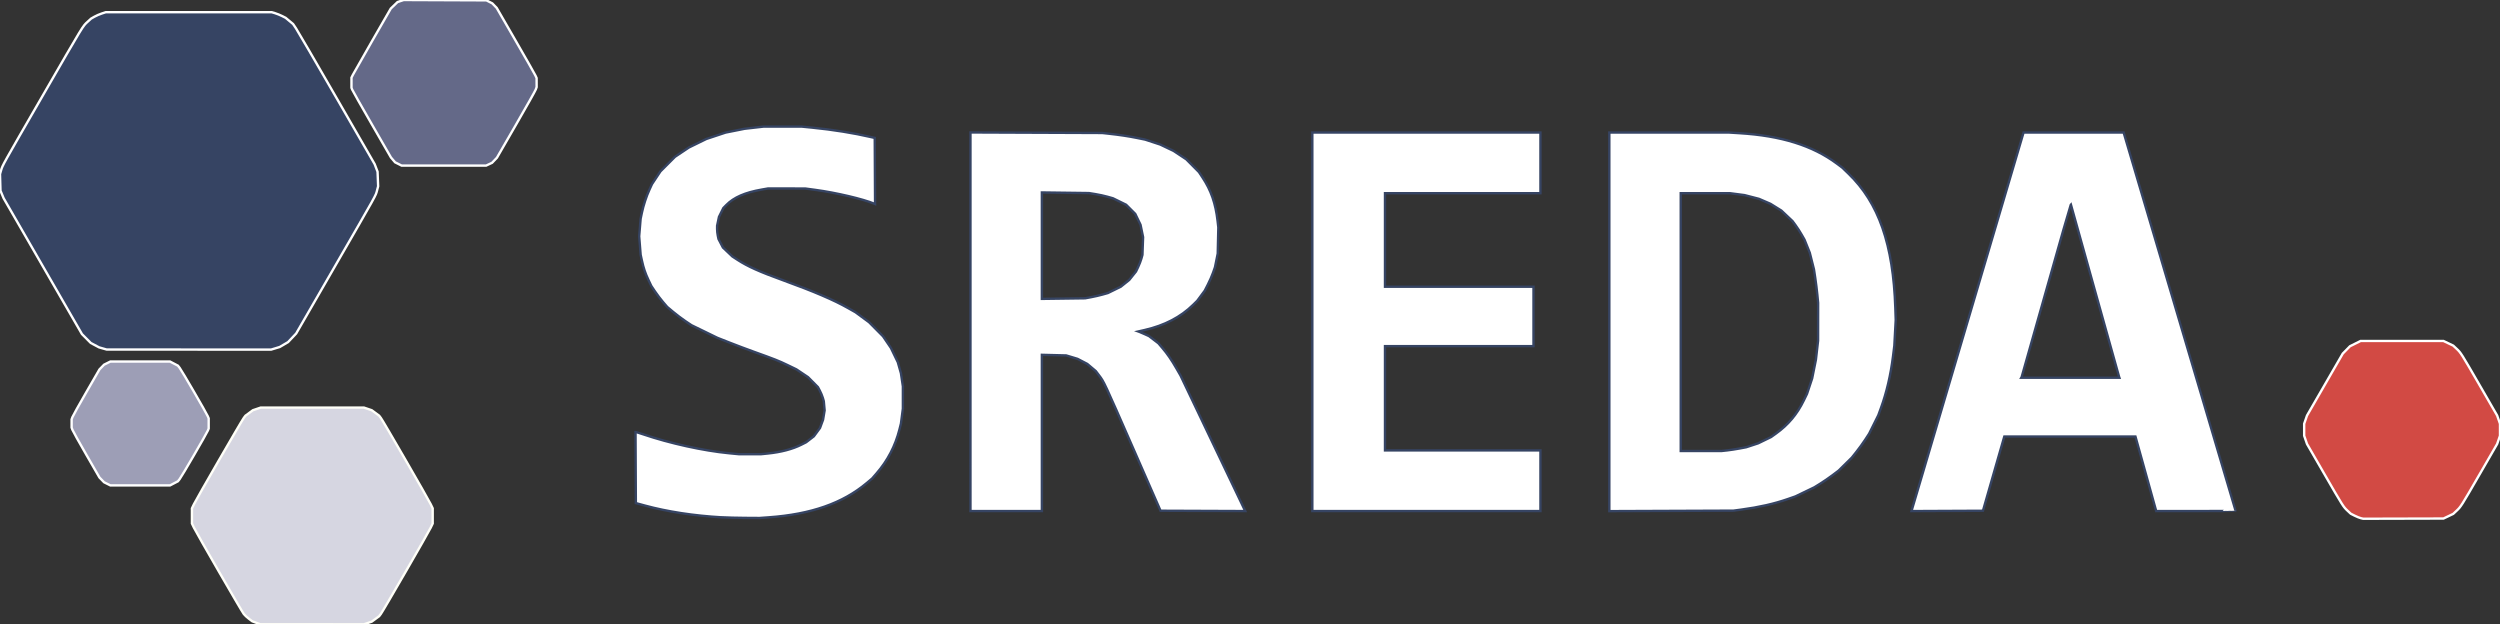
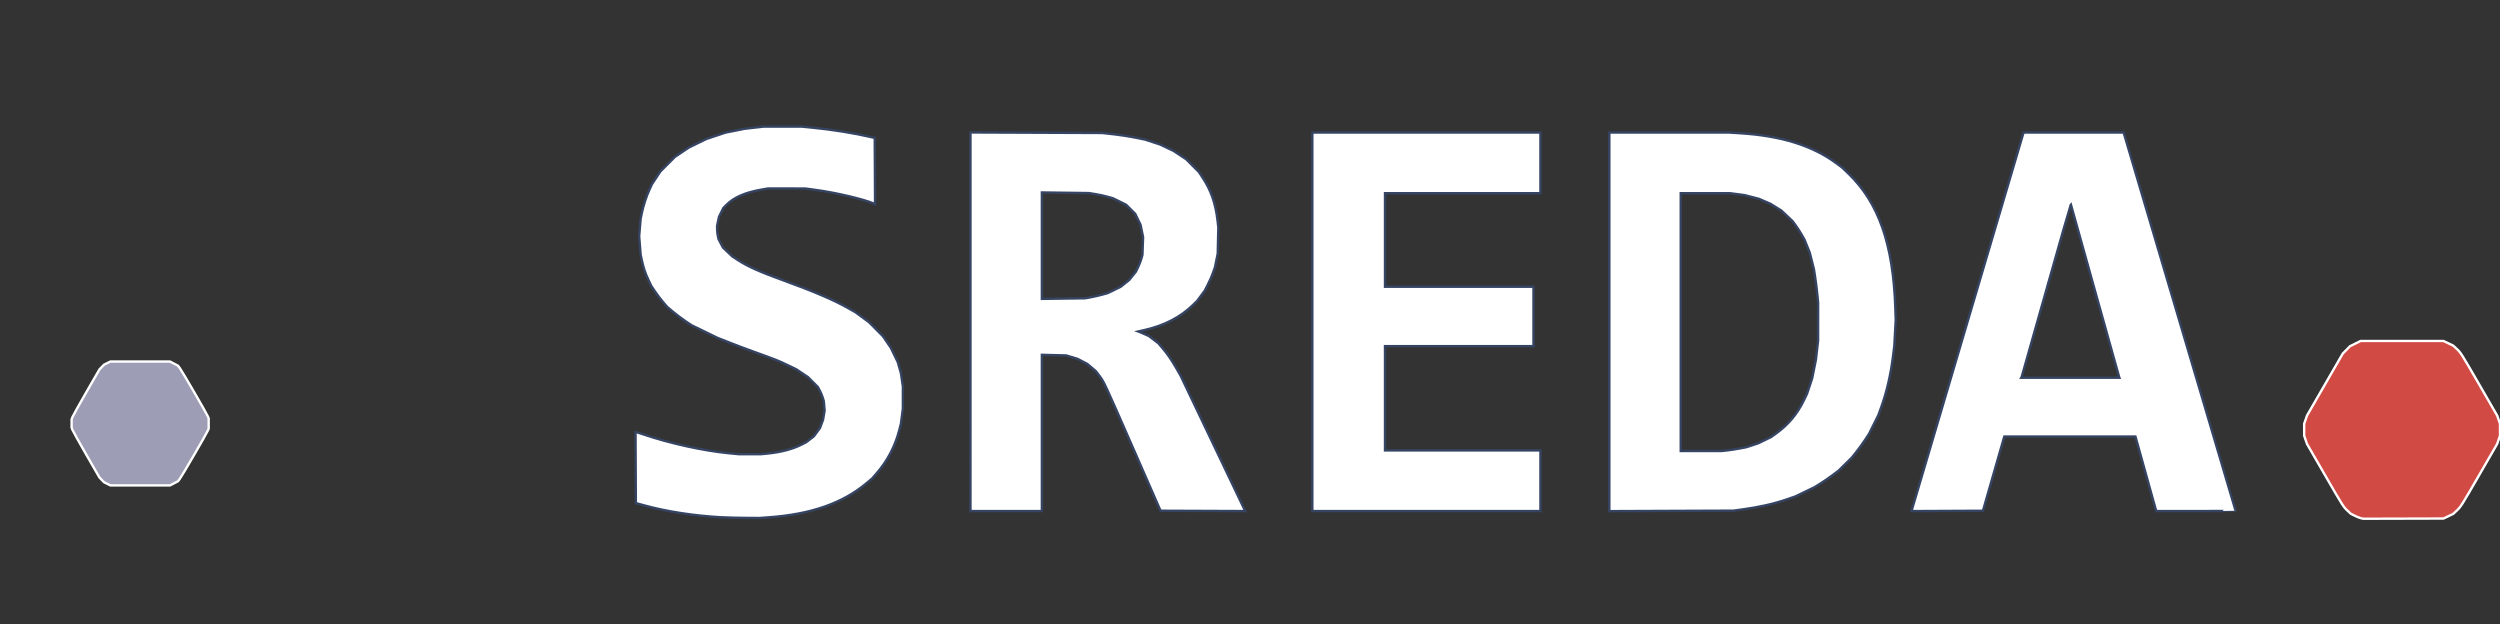
<svg xmlns="http://www.w3.org/2000/svg" xmlns:ns1="http://www.inkscape.org/namespaces/inkscape" xmlns:ns2="http://sodipodi.sourceforge.net/DTD/sodipodi-0.dtd" width="1046.748mm" height="261.402mm" viewBox="0 0 1046.748 261.402" version="1.1" id="svg1" xml:space="preserve" ns1:version="1.3.2 (091e20e, 2023-11-25, custom)" ns2:docname="s-logo-light.svg">
  <rect x="0" y="0" width="1046.748" height="261.402" fill="#333333" stroke="none" />
  <ns2:namedview id="namedview1" pagecolor="#ffffff" bordercolor="#000000" borderopacity="0.25" ns1:showpageshadow="2" ns1:pageopacity="0.0" ns1:pagecheckerboard="0" ns1:deskcolor="#d1d1d1" ns1:document-units="mm" ns1:zoom="0.21784998" ns1:cx="2191.8753" ns1:cy="846.91309" ns1:window-width="2560" ns1:window-height="1361" ns1:window-x="-9" ns1:window-y="793" ns1:window-maximized="1" ns1:current-layer="layer1" />
  <defs id="defs1" />
  <g ns1:label="Слой 1" ns1:groupmode="layer" id="layer1" transform="translate(-23.443,-19.261)">
-     <path style="fill:#364463;fill-opacity:1;stroke:#ffffff;stroke-opacity:1" d="m 66.488,165.154 -1.587,-0.457 -1.72,-0.912 -1.72,-0.912 -1.852,-1.859 -1.852,-1.859 -16.394,-28.437 -16.394,-28.437 -0.663,-1.587 -0.663,-1.588 -0.101,-3.483 -0.101,-3.483 0.446,-1.533 c 0.642,-2.209 0.304,-1.602 17.488,-31.373 17.353,-30.063 16.68,-28.955 18.747,-30.845 l 1.47,-1.344 1.389,-0.789 c 0.764,-0.434 2.153,-1.038 3.086,-1.342 l 1.697,-0.553 h 34.701 34.701 l 1.437,0.427 c 0.79,0.235 2.111,0.767 2.935,1.183 l 1.498,0.756 1.561,1.299 1.561,1.299 1.22,1.818 c 0.671,1 8.356,14.2 17.078,29.335 l 15.858,27.517 0.605,1.587 0.605,1.587 0.121,3.043 0.121,3.043 -0.445,1.704 c -0.611,2.343 0.304,0.693 -17.692,31.893 l -16.174,28.041 -1.705,1.808 -1.705,1.808 -1.738,1.021 -1.738,1.021 -1.814,0.55 -1.814,0.55 -34.434,-0.019 -34.434,-0.019 z" id="path1" ns2:nodetypes="ccccccccccccssscsscccsscccsscccccsscccccccccc" />
    <path style="fill:#ffffff;fill-opacity:1;stroke:#364463;stroke-opacity:1" d="m 325.66,235.865 c -11.652,-0.659 -22.89,-2.381 -32.279,-4.947 l -3.704,-1.012 -0.068,-14.868 -0.068,-14.868 h 0.215 c 0.118,0 1.459,0.423 2.979,0.94 11.149,3.79 25.188,6.886 35.946,7.926 l 4.077,0.394 h 4.692 4.692 l 2.74,-0.277 c 5.511,-0.558 10.358,-1.829 14.049,-3.685 l 2.048,-1.03 1.619,-1.246 1.619,-1.246 1.286,-1.748 1.286,-1.748 0.637,-1.72 0.637,-1.72 0.329,-1.967 0.329,-1.967 -0.174,-1.92 -0.174,-1.92 -0.412,-1.405 c -0.227,-0.773 -0.778,-2.095 -1.225,-2.939 l -0.812,-1.534 -2.073,-2.087 -2.073,-2.087 -2.447,-1.638 -2.447,-1.638 -3.704,-1.79 c -3.701,-1.789 -5.224,-2.39 -14.42,-5.69 -2.692,-0.966 -7.157,-2.649 -9.922,-3.74 l -5.027,-1.983 -5.414,-2.635 -5.414,-2.635 -2.523,-1.685 c -1.388,-0.927 -3.677,-2.65 -5.087,-3.83 l -2.564,-2.146 -1.759,-2.046 c -0.967,-1.126 -2.469,-3.105 -3.337,-4.399 l -1.578,-2.353 -1.144,-2.41 c -1.351,-2.845 -2.074,-4.98 -2.787,-8.231 l -0.522,-2.381 -0.308,-3.873 -0.308,-3.873 0.303,-3.668 0.303,-3.668 0.528,-2.514 c 0.666,-3.17 1.891,-6.897 3.213,-9.773 l 1.026,-2.233 1.766,-2.662 1.766,-2.662 3.056,-3.056 3.056,-3.056 2.91,-1.945 2.91,-1.945 3.645,-1.785 3.645,-1.785 4.028,-1.339 4.028,-1.339 3.969,-0.793 3.969,-0.793 3.969,-0.455 3.969,-0.455 7.938,-0.008 7.938,-0.008 4.63,0.464 c 8.646,0.866 17.024,2.212 24.606,3.954 l 1.455,0.334 0.069,13.841 0.069,13.841 -0.333,-0.14 c -4.675,-1.96 -15.988,-4.617 -24.645,-5.788 l -4.263,-0.577 -7.805,-0.006 -7.805,-0.006 -2.646,0.464 c -6.979,1.223 -11.603,3.24 -14.765,6.441 l -1.271,1.287 -0.915,1.852 -0.915,1.852 -0.389,1.852 -0.389,1.852 -0.005,1.376 c -0.003,0.757 0.128,2.007 0.289,2.778 l 0.294,1.402 0.927,1.781 0.927,1.781 1.977,1.878 1.977,1.878 2.16,1.403 c 4.284,2.783 9.156,4.965 19.301,8.646 12.641,4.586 21.002,8.167 26.992,11.558 l 3.122,1.767 2.832,2.084 2.832,2.084 2.916,2.943 2.916,2.943 1.647,2.424 1.647,2.424 1.451,2.999 1.451,2.999 0.654,2.299 0.654,2.299 0.41,2.762 0.41,2.762 v 4.649 4.649 l -0.406,3.122 -0.406,3.122 -0.633,2.514 c -1.729,6.864 -4.962,13.062 -9.594,18.391 l -1.842,2.119 -2.224,1.87 c -10.064,8.465 -23.328,13.113 -41.035,14.382 l -3.886,0.278 -6.036,-0.039 c -3.32,-0.022 -7.703,-0.133 -9.74,-0.249 z M 429.774,153.982 V 74.72 l 27.583,0.111 27.583,0.111 2.778,0.304 c 4.501,0.493 8.378,1.078 11.906,1.797 l 3.307,0.674 3.157,1.036 3.157,1.036 2.789,1.332 2.789,1.332 2.653,1.756 2.653,1.756 2.646,2.664 2.646,2.664 1.492,2.249 c 3.585,5.403 5.484,10.868 6.324,18.205 l 0.312,2.727 -0.125,5.475 -0.125,5.475 -0.578,2.857 -0.578,2.857 -0.808,2.302 c -0.445,1.266 -1.41,3.478 -2.146,4.915 l -1.338,2.613 -1.563,2.108 -1.563,2.108 -1.712,1.687 c -5.204,5.127 -12.017,8.67 -20.309,10.561 l -2.683,0.612 0.529,0.191 c 0.291,0.105 1.303,0.541 2.249,0.97 l 1.72,0.779 1.965,1.503 1.965,1.503 1.646,1.929 c 2.108,2.47 3.853,5.009 5.95,8.659 l 1.673,2.91 13.544,28.378 13.544,28.378 -17.724,-0.068 -17.724,-0.068 -11.424,-26.061 c -12.24,-27.921 -12.208,-27.854 -14.295,-30.596 l -1.382,-1.816 -1.781,-1.499 -1.782,-1.499 -2.049,-1.066 -2.049,-1.066 -2.368,-0.711 -2.368,-0.711 -5.093,-0.128 -5.093,-0.128 v 32.707 32.707 h -14.949 -14.949 z m 50.535,-10.294 c 1.382,-0.255 3.526,-0.749 4.763,-1.098 l 2.249,-0.635 2.7,-1.324 2.7,-1.324 1.766,-1.417 1.766,-1.417 1.417,-1.767 1.417,-1.767 0.91,-1.905 c 0.5,-1.048 1.108,-2.619 1.35,-3.492 l 0.44,-1.587 0.134,-3.704 0.134,-3.704 -0.534,-2.585 -0.534,-2.585 -1.105,-2.283 -1.105,-2.283 -1.911,-1.911 -1.911,-1.911 -2.758,-1.354 -2.758,-1.354 -2.296,-0.65 c -1.263,-0.358 -3.525,-0.849 -5.027,-1.093 l -2.731,-0.443 -9.856,-0.129 -9.856,-0.129 v 22.282 22.282 l 9.062,-0.124 9.062,-0.124 z m 92.604,10.312 V 74.757 h 47.757 47.757 v 12.7 12.7 h -32.544 -32.544 v 19.579 19.579 h 31.089 31.089 v 12.435 12.435 h -31.089 -31.089 v 21.828 21.828 h 32.544 32.544 v 12.7 12.7 h -47.757 -47.757 z m 124.354,0.014 V 74.757 l 25.069,0.001 25.069,10e-4 4.366,0.268 c 17.463,1.074 30.587,5.173 40.746,12.728 l 2.249,1.672 2.612,2.52 c 12.671,12.224 18.733,29.592 19.627,56.23 l 0.169,5.027 -0.293,5.424 -0.292,5.424 -0.544,4.366 c -0.986,7.903 -2.666,15.105 -5.059,21.681 l -1.102,3.028 -1.919,3.851 -1.919,3.851 -1.634,2.514 c -0.899,1.382 -2.535,3.645 -3.636,5.027 l -2.002,2.514 -2.748,2.707 -2.748,2.707 -2.574,1.939 c -1.416,1.067 -3.701,2.637 -5.077,3.491 l -2.503,1.552 -3.969,1.912 -3.969,1.912 -3.175,1.105 c -5.718,1.991 -11.989,3.413 -19.447,4.412 l -3.307,0.443 -25.995,0.103 -25.995,0.103 z m 49.345,53.825 c 1.31,-0.145 3.638,-0.501 5.174,-0.79 l 2.793,-0.526 2.498,-0.82 2.498,-0.82 2.713,-1.32 2.713,-1.32 2.049,-1.465 c 5.157,-3.689 8.867,-8.116 11.705,-13.971 l 1.283,-2.646 1.079,-3.236 1.079,-3.236 0.783,-3.908 0.783,-3.908 0.455,-3.969 0.455,-3.969 0.01,-7.938 0.01,-7.938 -0.331,-3.44 c -0.182,-1.892 -0.574,-5.047 -0.871,-7.011 l -0.539,-3.572 -0.873,-3.466 -0.873,-3.466 -1.104,-2.751 -1.104,-2.751 -1.211,-2.117 c -0.666,-1.164 -1.794,-2.911 -2.508,-3.881 l -1.297,-1.765 -2.334,-2.204 -2.335,-2.204 -2.279,-1.416 -2.279,-1.416 -2.426,-1.046 -2.426,-1.046 -3.012,-0.777 -3.012,-0.777 -3.05,-0.4 -3.05,-0.4 h -10.305 -10.305 v 53.975 53.975 l 8.533,-0.002 8.533,-0.002 z m 78.293,21.636 c 0.614,-2.075 11.169,-37.734 23.456,-79.244 l 22.34,-75.471 20.957,-0.001 20.957,-10e-4 0.529,1.786 c 18.42,62.18 46.323,156.504 46.323,156.587 0,0.062 -7.475,0.112 -16.611,0.112 h -16.611 l -4.348,-15.61 -4.348,-15.61 h -27.449 -27.449 l -0.292,0.992 c -0.161,0.546 -2.173,7.541 -4.473,15.544 l -4.18,14.552 -14.96,0.068 -14.96,0.068 z m 85.819,-52.39 c -0.065,-0.182 -4.632,-16.487 -10.149,-36.234 l -10.03,-35.904 -0.16,0.185 c -0.088,0.102 -4.716,16.318 -10.284,36.036 -5.568,19.718 -10.176,35.94 -10.24,36.049 l -0.117,0.198 h 20.549 20.549 z" id="path1-4-9" ns2:nodetypes="cscccssscccsscccccccccccsscccccssscccsscsscsscccccsscccccccccccccccccsscccsscccssccccccscccccssscccccccccccccccccsscsscsccccccsscccccccccsscccccsscccsscsscccsscccccssccccccccccccccsscccccccsscccccccccccsscccccccscccccccccccccccccccccccccccccsscsscccsscccsscccsscccsscccccscccccsscccccccccsscccccssccccccccccccccccccsscccssscccccsscccsssccsscccs" />
    <path style="fill:#d24a44;fill-opacity:1;stroke:#ffffff;stroke-opacity:1" d="m 1011.931,236.226 c -0.545,-0.131 -1.721,-0.607 -2.613,-1.057 l -1.622,-0.819 -1.322,-1.236 c -1.808,-1.69 -1.847,-1.752 -9.878,-15.656 l -7.107,-12.303 -0.595,-1.72 -0.595,-1.72 v -2.514 -2.514 l 0.595,-1.72 0.596,-1.72 7.484,-12.965 7.484,-12.965 1.504,-1.537 1.504,-1.537 2.229,-1.109 2.229,-1.109 h 17.35 17.35 l 2.045,0.977 2.045,0.977 1.361,1.272 c 1.851,1.731 1.864,1.751 9.917,15.692 l 7.107,12.303 0.595,1.72 0.595,1.72 v 2.514 2.514 l -0.595,1.72 -0.595,1.72 -7.107,12.303 c -8.053,13.941 -8.066,13.961 -9.917,15.692 l -1.361,1.272 -2.045,0.977 -2.045,0.977 -16.801,0.044 -16.801,0.044 z" id="path1-4-6" ns2:nodetypes="sscsscccccccccccccccccsscccccccsscccccs" />
-     <path style="fill:#d6d6e1;fill-opacity:1;stroke:#fffff8;stroke-opacity:1" d="m 130.731,280.022 -1.65,-0.613 -1.443,-1.089 c -0.794,-0.599 -1.751,-1.493 -2.127,-1.986 -0.906,-1.188 -19.826,-33.942 -20.883,-36.152 l -0.822,-1.72 v -3.175 -3.175 l 0.823,-1.72 c 1.064,-2.223 19.993,-34.985 20.905,-36.18 l 0.693,-0.909 1.549,-1.14 1.549,-1.14 1.646,-0.556 1.646,-0.556 h 21.593 21.593 l 1.646,0.556 1.646,0.556 1.549,1.14 1.549,1.14 0.7,0.917 c 0.917,1.202 19.831,33.939 20.899,36.172 l 0.822,1.72 v 3.175 3.175 l -0.822,1.72 c -1.068,2.233 -19.982,34.97 -20.899,36.172 l -0.7,0.917 -1.549,1.14 -1.549,1.14 -1.646,0.556 -1.646,0.556 -21.711,-0.014 -21.711,-0.014 z" id="path1-4-1" ns2:nodetypes="ccssscccsscccccccccccsscccsscccccccc" />
    <path style="fill:#9d9eb6;fill-opacity:1;stroke:#ffffff;stroke-opacity:1" d="m 68.331,221.839 -1.315,-0.655 -0.967,-0.998 -0.967,-0.998 -5.494,-9.525 c -3.022,-5.239 -5.644,-9.942 -5.828,-10.451 l -0.334,-0.926 v -1.72 -1.72 l 0.334,-0.926 c 0.184,-0.509 2.806,-5.212 5.828,-10.451 l 5.494,-9.525 0.967,-0.998 0.967,-0.998 1.315,-0.655 1.315,-0.655 h 12.493 12.493 l 1.651,0.86 1.651,0.86 0.737,0.926 c 0.82,1.03 11.22,18.933 11.787,20.29 l 0.359,0.86 v 2.134 2.134 l -0.359,0.86 c -0.567,1.357 -10.968,19.26 -11.787,20.29 l -0.737,0.926 -1.651,0.86 -1.651,0.86 H 82.139 69.646 Z" id="path1-4-89" ns2:nodetypes="ccccsscccsscccccccccsscccsscccccc" />
-     <path style="fill:#646988;fill-opacity:1;stroke:#ffffff;stroke-opacity:1" d="m 190.237,87.908 -1.374,-0.685 -0.861,-1.006 -0.861,-1.006 -7.988,-13.853 c -4.393,-7.619 -8.114,-14.189 -8.268,-14.598 l -0.281,-0.745 v -2.127 -2.127 l 0.621,-1.236 c 0.342,-0.68 4.044,-7.186 8.228,-14.458 l 7.607,-13.222 1.413,-1.362 1.413,-1.362 1.292,-0.429 1.292,-0.429 17.311,0.072 17.311,0.072 1.241,0.635 1.241,0.635 0.921,0.953 0.921,0.953 7.867,13.626 c 4.327,7.494 8.084,14.102 8.349,14.684 l 0.482,1.058 0.006,1.885 0.006,1.885 -0.369,1.025 c -0.203,0.564 -3.942,7.217 -8.309,14.784 l -7.941,13.758 -1.017,1.066 -1.017,1.066 -1.254,0.588 -1.254,0.588 h -17.678 -17.678 z" id="path1-4-8" ns2:nodetypes="ccccsscccsscccccccccccsscccsscccccccc" />
  </g>
</svg>